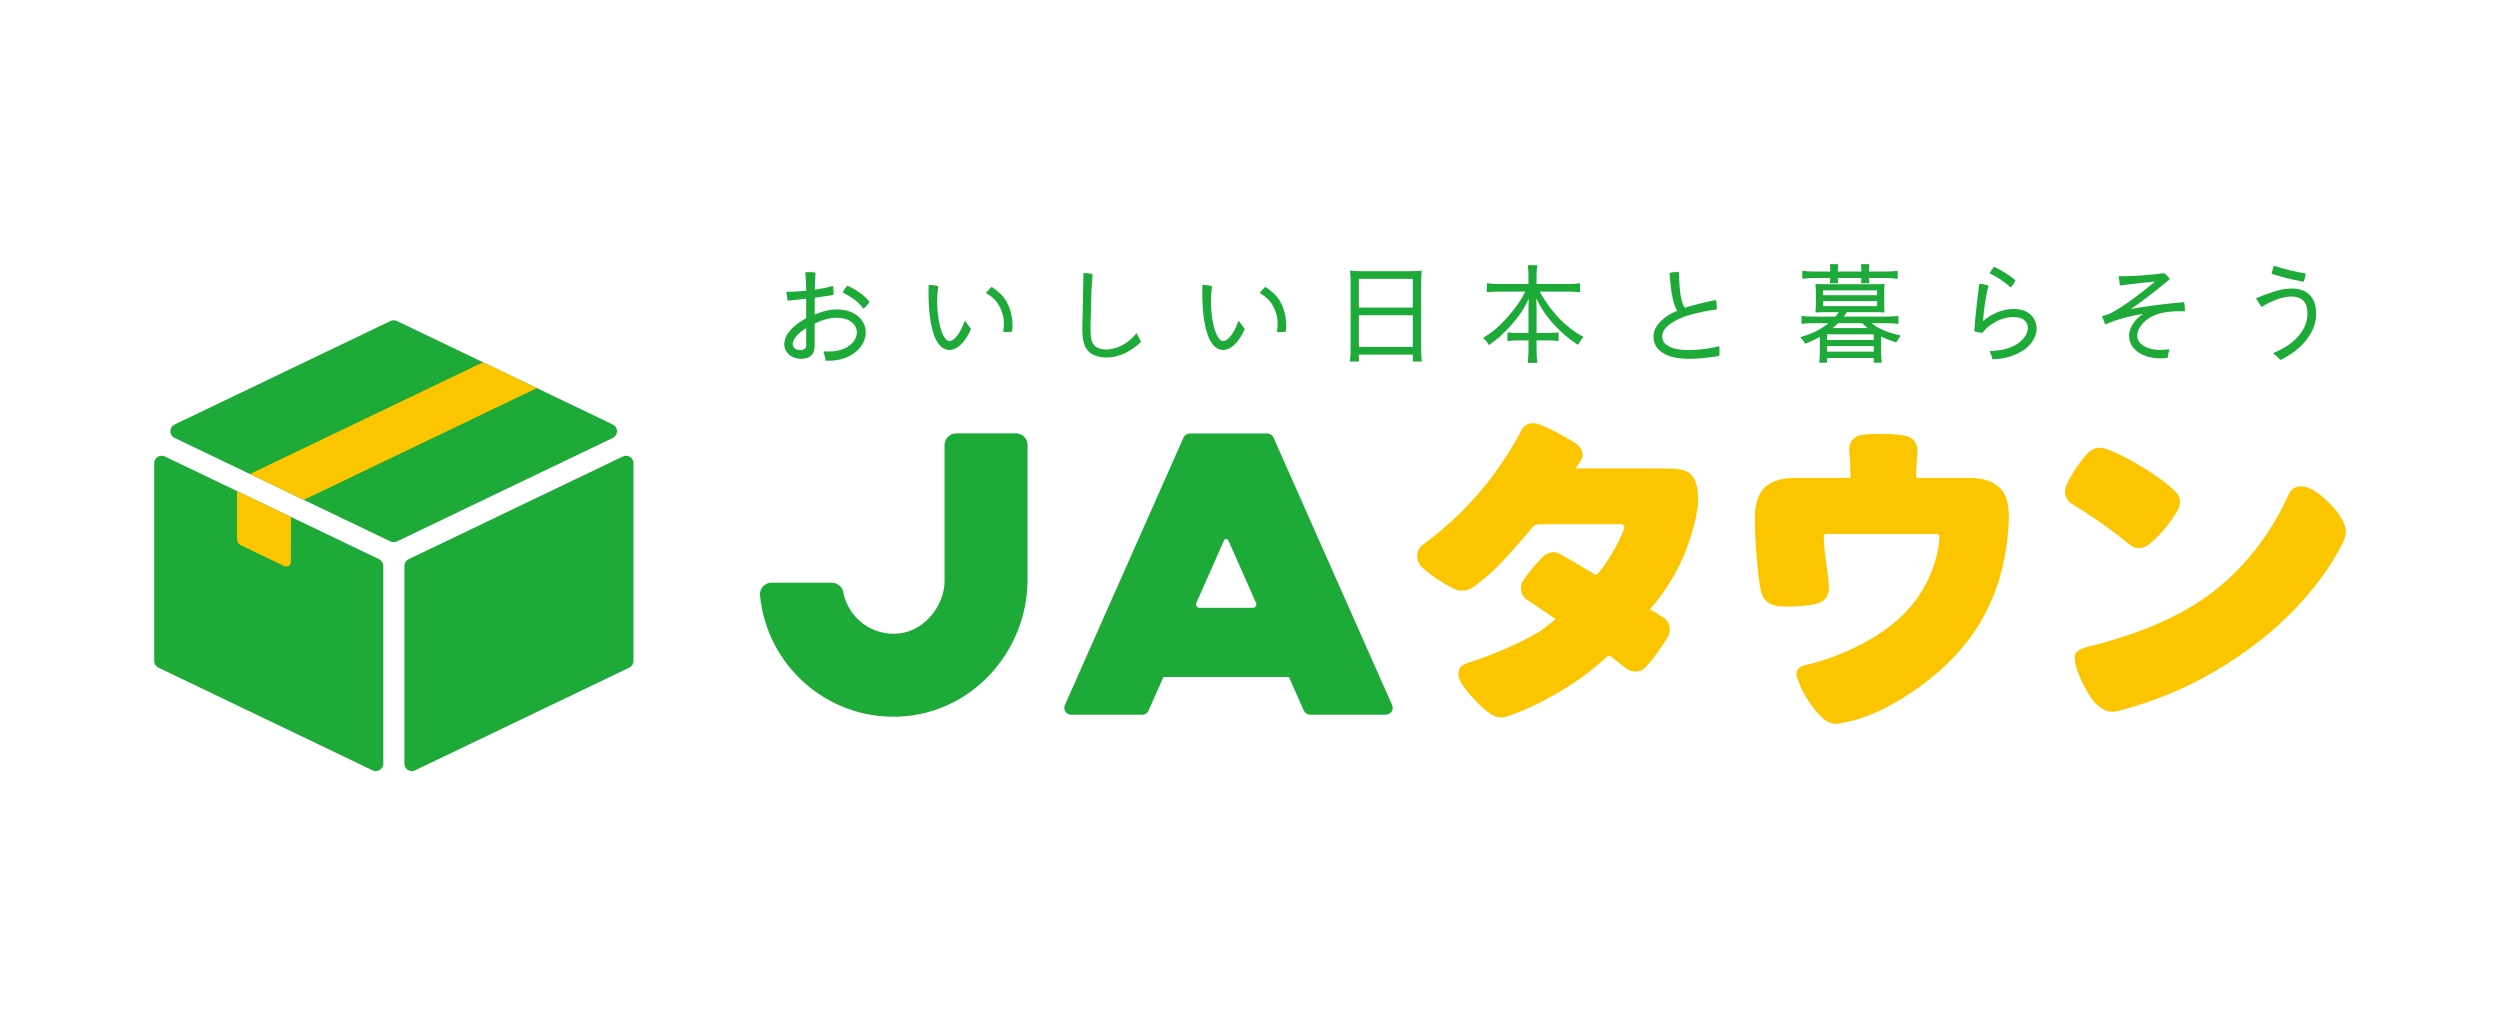
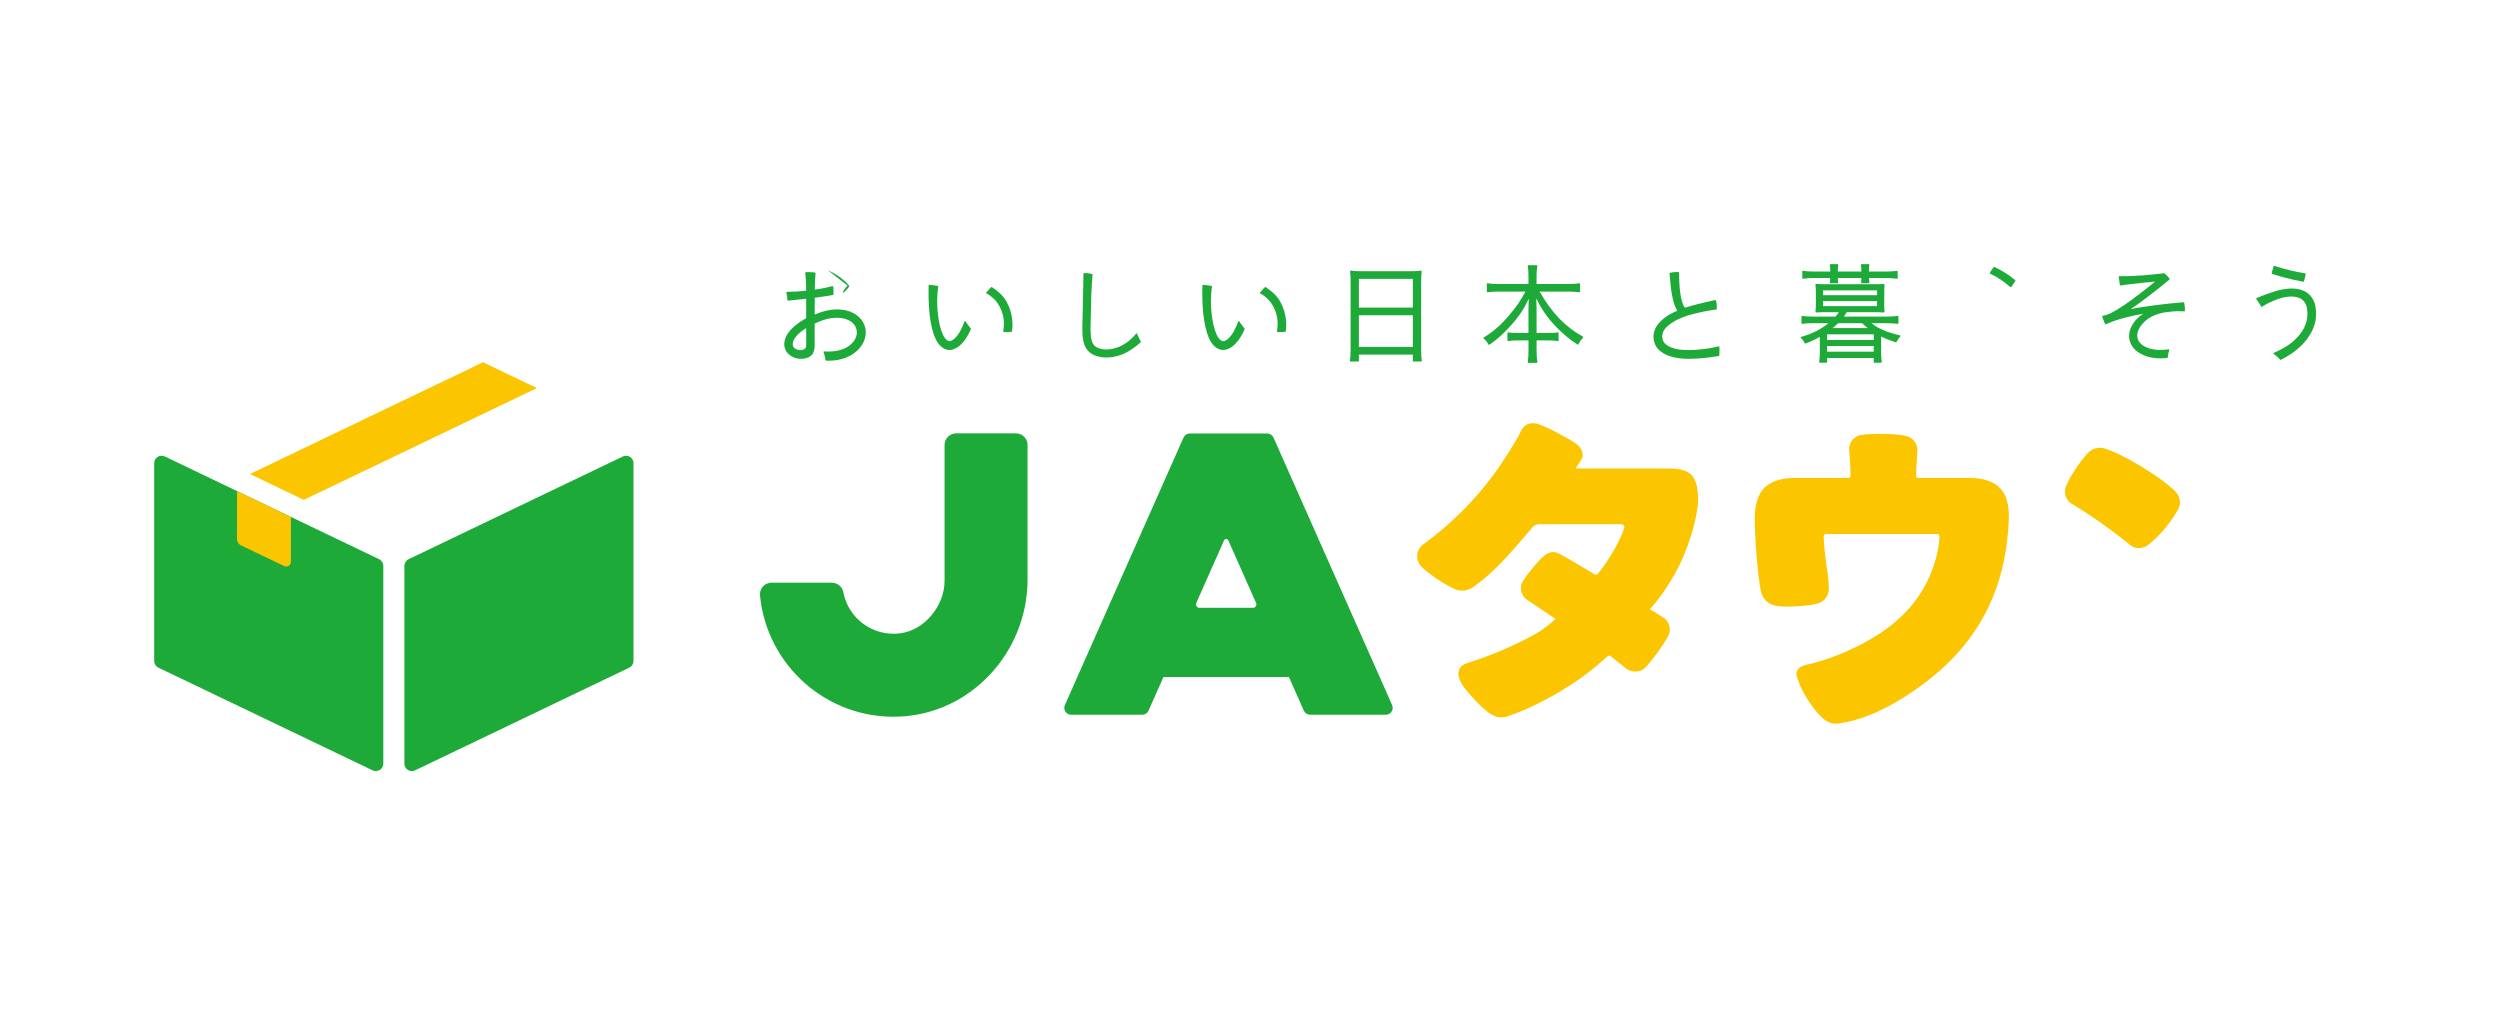
<svg xmlns="http://www.w3.org/2000/svg" width="227" height="94" viewBox="0 0 227 94">
  <defs>
    <style>.a{fill:#1eaa39;}.b{fill:#fff;}.c{fill:#fbc600;}</style>
  </defs>
  <rect class="b" width="227" height="94" />
-   <path class="a" d="M76.978,25.952c-.024-.011-.05-.005-.065.013-.008.009-.2.222-.375.54-.007.013-.008.029-.004.043s.015.026.028.033c.331.165.668.369,1.002.606.37.265.674.624.789.801.009.013.023.023.039.025h.008c.013,0,.026-.005.037-.014.328-.287.492-.542.499-.552.013-.02.011-.046-.003-.065-.552-.689-1.367-1.158-1.954-1.431h-.001Z" />
+   <path class="a" d="M76.978,25.952c-.024-.011-.05-.005-.065.013-.008.009-.2.222-.375.54-.007.013-.008.029-.004.043s.015.026.028.033h.008c.013,0,.026-.005.037-.014.328-.287.492-.542.499-.552.013-.02.011-.046-.003-.065-.552-.689-1.367-1.158-1.954-1.431h-.001Z" />
  <path class="a" d="M76.43,28.117c-.925-.106-1.726.145-2.457.44,0-.425,0-.979.009-1.519.764-.103,1.487-.216,1.66-.259.024-.006.041-.027.041-.051.021-.378-.028-.691-.03-.704-.003-.015-.011-.029-.024-.037-.013-.009-.029-.012-.044-.008-.444.113-.979.238-1.602.317.002-.207.011-.606.02-.689.02-.512.051-.798.051-.801.003-.029-.018-.056-.047-.06-.016-.003-.411-.06-.836-.031-.029.002-.052.026-.052.055,0,.046.008.134.019.254.017.191.041.453.053.757.01.179.01.384.01.619-.552.06-1.354.101-1.746.096-.015-.002-.034.007-.045.021s-.015.031-.01.048c0,.003.08.325.1.681,0,.015.008.029.018.039.012.01.029.015.041.013.015-.002,1.284-.12,1.643-.177.005.376.003.782,0,1.175,0,.202-.002.404-.002.604-.662.356-1.765,1.082-1.954,2.05-.096.446.019.861.324,1.17.357.363.946.539,1.46.434.956-.149.949-.866.943-1.442v-1.726c.858-.429,1.663-.6,2.382-.509.709.085,1.216.429,1.389.943.155.462.002.977-.412,1.378-.52.531-1.432.788-2.493.707-.022-.002-.037.007-.049.022s-.015.035-.008.053c.002.003.131.343.17.717.003.027.025.049.053.05.082.004.164.006.245.006,1.112,0,2.065-.362,2.702-1.03.608-.637.814-1.45.552-2.174-.285-.783-1.06-1.32-2.074-1.434v.002ZM72.142,30.747c.199-.322.546-.636,1.059-.959v1.194c0,.052,0,.102.002.15.006.368.008.536-.335.632-.323.073-.651-.026-.801-.236-.139-.196-.112-.473.076-.781h0Z" />
  <path class="a" d="M90.068,26.069c-.02-.013-.047-.011-.065.005-.008.008-.21.191-.452.491-.01.013-.014.03-.009.046.004.016.015.029.03.036.162.07.45.263.778.599.357.383.638.967.754,1.564.097.508.022,1.037-.002,1.21-.005.037-.009.062-.009.07,0,.028.021.051.049.053.008,0,.113.009.261.009.128,0,.29-.006.448-.029.023-.003.042-.022.045-.045.176-1.228-.23-2.579-1.014-3.363-.326-.316-.808-.643-.813-.646h0Z" />
  <path class="a" d="M87.667,29.178c-.011-.017-.033-.026-.05-.023-.02.003-.036.016-.043.035-.165.463-.616,1.561-1.248,1.762-.184.064-.361-.022-.523-.254-.537-.705-.717-2.438-.707-3.43.008-.531.04-.79.08-1.116l.016-.129c.004-.027-.015-.052-.042-.058-.426-.087-.761-.098-.775-.098-.011,0-.028.005-.039.015-.01.01-.016.024-.016.038,0,.099,0,.213-.004.337-.004.282-.009.634.004.993.023.849.151,2.93.863,3.919.283.396.657.611,1.033.611.13,0,.259-.026.386-.078.803-.287,1.318-1.26,1.554-1.814.008-.019.004-.04-.009-.055-.208-.247-.478-.65-.481-.654h.001Z" />
  <path class="a" d="M103.207,30.272c-.018-.002-.035.005-.046.019-.221.28-.698.8-1.419,1.138-.571.256-1.158.359-1.612.281-1.164-.177-1.142-.959-1.09-2.847l.009-.309c.007-.567.021-1.164.045-1.879.029-.658.065-1.102.089-1.396.014-.171.023-.284.023-.348,0-.023-.015-.043-.037-.048-.409-.111-.738-.084-.753-.084-.026.002-.046.025-.046.051,0,.007.009.757-.028,1.795-.019.556-.028,1.234-.037,1.89-.003.155-.008.309-.013.46-.054,1.693-.1,3.156,1.705,3.433.152.022.308.034.467.034.523,0,1.076-.12,1.599-.351.611-.273,1.162-.717,1.516-1.04.017-.016.021-.042.009-.063,0-.003-.175-.297-.338-.703-.006-.017-.021-.028-.039-.031l-.004-.002Z" />
  <path class="a" d="M114.923,26.069c-.02-.013-.047-.011-.065.005-.008.008-.21.191-.452.491-.01.013-.014.03-.009.046.004.016.015.029.03.036.162.07.45.263.778.599.357.383.638.967.754,1.564.097.508.022,1.037-.002,1.21-.005.037-.009.062-.009.07,0,.028.021.051.049.053.008,0,.113.009.261.009.128,0,.29-.006.448-.029.023-.003.042-.022.045-.045.176-1.228-.23-2.579-1.014-3.363-.326-.316-.808-.643-.813-.646h0Z" />
  <path class="a" d="M112.522,29.178c-.011-.017-.03-.026-.05-.023-.02.003-.036.016-.043.035-.165.463-.616,1.561-1.248,1.762-.184.064-.362-.022-.523-.254-.537-.705-.717-2.438-.707-3.43.008-.531.04-.79.08-1.116l.016-.129c.004-.027-.015-.052-.042-.058-.426-.087-.761-.098-.775-.098-.015,0-.028.005-.039.015-.01.01-.016.024-.016.038,0,.099,0,.213-.004.337-.004.282-.009.634.004.993.023.849.151,2.93.863,3.919.283.396.657.611,1.033.611.13,0,.259-.026.386-.078.803-.287,1.318-1.26,1.554-1.814.008-.019.004-.04-.009-.055-.208-.247-.478-.65-.481-.654h.001Z" />
  <path class="a" d="M129.043,25.521c0-.338.007-.591.048-.885.002-.016-.004-.033-.015-.045s-.031-.017-.044-.015c-.294.04-.575.048-.992.048h-4.366c-.418,0-.706-.008-1.031-.048-.016-.002-.033.003-.044.015s-.017.028-.015.044c.04.292.048.588.048.943v6.17c0,.411-.017.716-.058,1.021-.002.015.003.03.012.042.01.011.025.018.04.018h.708c.029,0,.053-.024.053-.053v-.578h4.899v.578c0,.029.024.053.053.053h.708c.015,0,.03-.007.039-.018.01-.011.015-.027.013-.042-.036-.279-.058-.548-.058-1.031v-6.219l.002.002ZM123.387,27.932v-2.611h4.899v2.611s-4.899,0-4.899,0ZM128.286,28.629v2.873h-4.899v-2.873h4.899Z" />
  <path class="a" d="M139.8,26.476h2.53c.394,0,.684.02,1.081.058.015.007.03-.003.041-.013s.017-.024.017-.039v-.708c0-.016-.007-.03-.019-.04s-.027-.014-.043-.012c-.276.048-.589.067-1.077.067h-2.809v-.782c0-.314.021-.588.068-.864.002-.015-.002-.031-.012-.043-.009-.012-.025-.019-.04-.019h-.767c-.015,0-.03.007-.04.018s-.015.027-.012.042c.05.335.067.564.067.875v.772h-2.663c-.415,0-.692-.017-1.06-.067-.02-.004-.03.002-.042.013-.012.01-.018.024-.018.04v.708c0,.015.007.029.018.039s.027.015.041.013c.372-.04.7-.058,1.061-.058h2.386c-.434.828-.856,1.434-1.533,2.212-.708.838-1.404,1.442-2.258,1.959-.014.008-.023.023-.025.04-.001.016.004.033.017.044.23.211.304.305.445.559.007.013.02.023.034.026.015.004.03,0,.042-.008.71-.496,1.229-.955,1.851-1.638.798-.868,1.299-1.604,1.728-2.552-.017.362-.025.662-.025.965v2.149h-.897c-.503,0-.707-.01-.952-.048-.015-.004-.031.002-.042.012-.012.01-.019.025-.019.04v.679c0,.016.007.03.019.04s.027.013.043.012c.294-.049.537-.057.971-.057h.878v.859c0,.455-.02.79-.067,1.118-.002.015.002.031.012.042s.025.018.04.018h.767c.015,0,.03-.007.04-.019s.015-.027.012-.043c-.047-.298-.068-.64-.068-1.107v-.869h.985c.42,0,.657.008.952.057.015,0,.031-.002.043-.012.012-.01.019-.025.019-.04v-.679c0-.015-.007-.03-.019-.04s-.029-.016-.042-.012c-.243.037-.452.048-.934.048h-1.004v-2.149c0-.283-.008-.59-.026-.991.449.95.971,1.707,1.71,2.492.629.668,1.235,1.178,2.027,1.706.012.009.028.01.042.007.015-.004.027-.013.034-.027.13-.248.232-.393.439-.619.011-.012.015-.028.013-.044-.003-.016-.013-.03-.027-.038-1.579-.856-2.866-2.195-3.932-4.092h0Z" />
  <path class="a" d="M156.097,31.455c-.012-.009-.028-.013-.044-.008-.489.127-1.072.226-1.641.28-1.584.16-2.593.01-3.171-.473-.186-.163-.3-.402-.311-.658-.01-.211.044-.53.353-.856.443-.453,1.135-.83,2.051-1.121.896-.247,1.833-.439,2.504-.513.026-.003.046-.024.047-.05.02-.44-.066-.76-.069-.773-.007-.026-.028-.042-.061-.038-.004,0-.412.079-.719.156-.334.071-1.417.334-2.047.543-.493-.64-.517-2.415-.526-3.09v-.099c-.002-.027-.023-.05-.05-.052-.015,0-.391-.029-.783.069-.026.007-.042.031-.039.058.01.089.02.211.034.357.071.823.203,2.336.673,3.028-.486.203-1.04.47-1.557,1.005-.533.54-.623,1.088-.603,1.452.025.462.245.906.589,1.187.683.572,1.678.723,2.648.723.375,0,.748-.023,1.095-.052.488-.042.995-.106,1.596-.204.023-.004.042-.023.044-.046.039-.359.011-.768.009-.785,0-.016-.009-.03-.022-.039h0Z" />
  <path class="a" d="M163.708,25.311c.38-.05.635-.068.973-.068h1.499c0,.204-.002.239-.028.415-.002.015.002.031.012.043s.025.018.04.018h.65c.015,0,.03-.007.039-.018.01-.011.015-.027.013-.042l-.004-.026c-.016-.126-.024-.189-.025-.391h2.135c0,.189-.009.253-.024.382l-.004.035c-.002.015.003.03.013.041s.024.018.039.018h.65c.015,0,.029-.007.039-.017.01-.011.015-.026.013-.042-.017-.153-.027-.252-.036-.417h1.574c.37,0,.652.023.971.077.015.003.031,0,.043-.012.012-.01.019-.025.019-.04v-.62c0-.015-.007-.03-.019-.04-.012-.011-.029-.015-.042-.012-.264.039-.584.058-.982.058h-1.567v-.044c0-.251.008-.378.038-.564.002-.015-.002-.031-.012-.043s-.025-.019-.04-.019h-.66c-.015,0-.03.007-.04.019s-.015.027-.012.043c.028.179.038.319.038.554v.054h-2.135v-.054c0-.26.009-.362.038-.555.002-.015-.002-.031-.012-.043s-.025-.018-.04-.018h-.66c-.015,0-.03.007-.04.019s-.015.027-.012.043c.028.179.038.319.038.554v.054h-1.498c-.418,0-.72-.021-.98-.067-.014-.002-.031.002-.044.012-.012.01-.019.025-.019.04v.62c0,.015.007.03.018.04s.028.016.042.013h0Z" />
  <path class="a" d="M170.651,29.81c-.298-.149-.448-.244-.72-.464h1.395c.38,0,.695.019.992.058.02.003.031-.003.042-.013.012-.01.018-.024.018-.04v-.61c0-.015-.007-.03-.018-.04-.012-.011-.023-.017-.042-.013-.302.04-.599.058-.992.058h-3.898c.082-.109.143-.208.257-.393l.004-.007h2.589c.267,0,.531.01.782.029.012,0,.031-.004.042-.016.011-.011.016-.027.015-.042-.02-.204-.028-.408-.028-.644v-1.174c0-.249.009-.46.028-.664.001-.016-.004-.031-.015-.043-.011-.011-.029-.02-.042-.015-.201.02-.361.029-.771.029h-4.618c-.409,0-.574-.009-.771-.029-.021-.004-.033.004-.043.016-.012.012-.017.028-.015.044.025.182.038.411.038.661v1.174c0,.245-.012.455-.038.642-.002.016.003.032.014.044s.023.016.043.016c.251-.019.511-.029.772-.029h1.291c-.108.17-.168.248-.297.4h-2.051c-.396,0-.69-.017-.982-.058-.017-.004-.031.002-.042.013-.011.01-.018.024-.018.04v.61c0,.015.007.03.018.04.012.01.024.015.042.013.287-.039.599-.058.982-.058h1.413c-.743.591-1.518.978-2.494,1.245-.019.005-.034.02-.038.039s.002.039.017.051c.17.152.257.271.356.487.011.024.039.037.066.027.556-.207.9-.378,1.306-.609v1.462c0,.259-.019.537-.058.827-.002.015.003.03.012.042.01.011.025.018.04.018h.611c.029,0,.053-.024.053-.053v-.374h4.239v.374c0,.029.024.053.053.053h.621c.015,0,.03-.007.04-.018.009-.011.015-.027.012-.042-.039-.279-.057-.55-.057-.826v-1.495c.369.189.665.306,1.326.527.024.008.049,0,.063-.024.128-.218.205-.338.354-.517.012-.014.015-.033.009-.051-.006-.017-.02-.031-.038-.035-.85-.203-1.34-.371-1.871-.645l.002.002ZM165.53,26.807v-.439h4.909v.439h-4.909ZM170.439,27.338v.458h-4.909v-.458h4.909ZM169.085,29.347c.249.227.36.327.503.439h-3.182c.18-.144.323-.273.49-.439h2.189ZM170.138,30.356v.517h-4.239v-.517h4.239ZM170.138,31.423v.506h-4.239v-.506h4.239Z" />
  <path class="a" d="M182.536,26.066c.01.008.023.012.034.012.015,0,.029-.006.039-.018.009-.011.23-.261.386-.563.013-.025.004-.056-.02-.07-.037-.022-.107-.077-.195-.148-.176-.139-.415-.33-.676-.482-.301-.198-.64-.385-1.006-.556-.023-.012-.047-.005-.062.012-.197.216-.351.513-.357.525-.007.013-.008.028-.004.042.005.013.015.025.028.031.73.34,1.19.676,1.832,1.214h0Z" />
-   <path class="a" d="M183.841,28.227c-.908-.357-2.467-.209-3.784.934.02-.361.085-.989.159-1.461.06-.524.233-1.368.338-1.717.008-.027-.007-.056-.034-.065-.371-.127-.735-.148-.751-.149-.031,0-.052.019-.055.046l-.058.451c-.093.726-.172,1.353-.204,1.732-.101.852-.184,2.027-.184,2.039-.002.025.014.047.038.054.013.004.337.099.667.138.019.004.036-.005.047-.019.015-.018.031-.039.049-.063.133-.176.38-.502,1.168-.943.875-.48,1.793-.491,2.312-.289.486.212.707.723.524,1.217-.138.442-.528.884-1.044,1.183-.805.454-1.612.525-2.305.556-.018,0-.035.011-.044.027s-.009.035,0,.051c.001.003.163.308.228.635.005.025.026.043.052.043h.001c.619-.016,1.548-.14,2.458-.645.688-.349,1.22-.945,1.423-1.595.272-.907-.139-1.794-1.001-2.16h0Z" />
  <path class="a" d="M198.276,27.438c-.039,0-.109.008-.223.021-.179.021-.477.055-.906.085-.224.017-1.199.139-1.667.198l-.333.044c-.362.052-1.128.163-1.673.273.485-.312.908-.632,1.288-.92.107-.081.212-.161.315-.237.787-.592,1.635-1.294,1.913-1.525.021-.017.026-.049.009-.071-.187-.265-.455-.477-.466-.486-.012-.009-.026-.013-.039-.011-.033.003-.09.01-.167.019-.369.042-1.137.129-1.878.185-1.082.071-1.643.071-1.944.068h-.079c-.016,0-.031.007-.042.02-.009.013-.014.029-.01.045,0,.003.077.34.106.728,0,.015.008.028.02.038.012.009.028.013.041.011.355-.056,1.446-.192,1.956-.242.168-.017.342-.033.511-.048.241-.023.472-.044.673-.067-.429.372-1.522,1.222-2.188,1.708-1.001.72-1.808,1.198-2.215,1.31l-.359.097c-.014.004-.026.013-.033.026-.007.013-.008.027-.004.041,0,.003.09.289.254.665.012.026.04.039.069.028l.123-.05c.439-.181.893-.368,1.82-.598.502-.126,1.065-.242,1.46-.303-.705.443-1.205,1.147-1.274,1.818-.093.915.468,1.656,1.537,2.034h0c.4.131.848.198,1.304.198.204,0,.409-.013.612-.04.024-.003.044-.023.045-.048.028-.347.142-.662.143-.665.007-.018.003-.038-.009-.052-.012-.015-.028-.024-.049-.019-.628.098-1.236.074-1.713-.066-.449-.134-1.194-.477-1.137-1.275.042-.591.579-1.158,1.024-1.463.708-.448,1.418-.564,2.082-.623.445-.045.806-.031,1.021-.023.061.002.112.004.148.004.014,0,.028-.005.037-.015.01-.01.016-.024.016-.038,0-.398-.067-.723-.07-.737-.005-.024-.027-.042-.052-.042h.003Z" />
  <path class="a" d="M206.445,24.916c.657.199,1.335.404,2.688.667.004,0,.007,0,.01,0,.022,0,.042-.014.05-.035.107-.302.156-.656.158-.67.004-.029-.016-.055-.045-.06-.805-.115-1.954-.393-2.794-.677-.024-.008-.057.005-.067.033-.096.281-.176.633-.176.636-.006.027.01.054.036.062l.141.043h-.001Z" />
  <path class="a" d="M210.271,27.988c-.074-.689-.458-1.27-1.028-1.554-.65-.309-1.487-.316-2.562-.022l-.265.089c-.636.213-.955.32-1.524.562-.015.007-.026.019-.031.035s-.001.032.008.045c.247.342.441.69.443.693.007.013.018.022.032.026.014.004.029,0,.041-.005.029-.017.06-.036.093-.057.244-.15.613-.378,1.409-.666.851-.272,1.508-.28,2.006-.023.332.184.543.535.594.989.138,1.142-.325,2.129-1.417,3.018-.57.454-1.378.828-1.616.923-.018.007-.031.024-.033.044s.007.039.023.05c.375.243.576.517.578.52.01.014.026.022.043.022.007,0,.015,0,.021-.004.075-.033.751-.34,1.487-.948.864-.703,1.488-1.657,1.667-2.554.018-.092.104-.582.03-1.18v-.003Z" />
  <path class="c" d="M150.963,42.537h-7.903c.567-.838.65-.993.65-1.168,0-.42-.185-.777-.54-1.035-.366-.258-.919-.586-1.643-.974-.742-.397-1.346-.675-1.852-.852-.176-.059-.313-.086-.428-.086-.539,0-.946.255-1.146.721-.28.662-1.621,2.812-2.553,4.049-1.758,2.365-3.9,4.475-6.383,6.287-.318.255-.486.617-.486,1.049,0,.29.094.562.312.846.293.317.755.689,1.41,1.137.642.438,1.219.77,1.693.975.188.095.396.144.615.144.436,0,.835-.137,1.177-.402.884-.652,1.722-1.394,2.491-2.205.757-.798,1.685-1.851,2.753-3.125.178-.205.379-.301.633-.301h7.425c.151,0,.202.052.239.102.06.082.083.163.048.265-.489,1.431-1.581,3.159-2.352,4.09-.096.116-.176.133-.251.133-.015,0-.039-.009-.063-.023l-.554-.339c-.333-.208-.797-.484-1.391-.827-.591-.343-.761-.439-1.233-.696-.24-.12-.419-.174-.582-.174-.272,0-.547.107-.824.323-.251.205-.57.539-.976,1.021-.393.467-.711.889-.92,1.215-.15.188-.227.433-.227.727,0,.198.048.394.142.583.102.205.246.363.414.463l2.59,1.743c-1.036.917-1.616,1.298-3.118,2.039-1.522.751-3.125,1.397-4.749,1.919-.259.075-.642.211-.807.476-.15.24-.191.497-.124.795.04.176.12.368.254.632.204.341.562.786,1.095,1.362.531.574.993,1.003,1.405,1.306.351.27.739.408,1.154.408.152,0,.317-.029.49-.086,1.575-.525,3.262-1.331,5.015-2.395,1.749-1.063,2.657-1.786,4.115-3.076.055-.055.2-.057.248-.019l1.399,1.114c.471.406,1.304.398,1.725-.024.308-.309.673-.752,1.114-1.354.44-.602.77-1.105,1.017-1.555.094-.19.141-.385.141-.58,0-.284-.094-.701-.51-1.046-.06-.06.536.368-.922-.582l-.359-.19.008-.07c1.056-1.12,2.332-3.134,2.98-4.672.652-1.544,1.089-3.024,1.299-4.39.046-.275.069-.482.069-.635,0-.876-.046-1.94-.67-2.516-.614-.565-1.653-.524-2.555-.524v-.003Z" />
  <path class="c" d="M178.77,43.395h-4.61c-.077,0-.106-.023-.131-.048-.024-.024-.047-.053-.047-.13,0-.834.123-2.064.123-2.329,0-.315-.097-.596-.29-.837-.193-.24-.438-.395-.726-.459-.578-.133-1.331-.198-2.303-.198-.739,0-1.345.033-1.825.102-.317.063-.577.219-.771.461-.192.24-.289.521-.289.837,0,.148.124,1.222.124,2.422,0,.069-.019.101-.047.13-.03.03-.062.048-.131.048h-4.826c-1.257,0-2.196.295-2.79.877-.597.585-.9,1.531-.9,2.812,0,.898.063,2.21.187,3.639.127,1.461.253,2.443.385,3.017.167.639.581,1.066,1.209,1.236.569.143,1.643.133,2.698.027.555-.055.97-.127,1.264-.218.312-.094.559-.27.733-.525.168-.244.253-.521.253-.824,0-.482-.072-1.184-.221-2.14-.161-1.126-.243-2.069-.243-2.54,0-.12.038-.18.071-.218.014-.016.045-.053.169-.053h10.025c.135,0,.165.04.18.059.019.026.078.104.061.305-.078,1.228-.473,2.684-1.172,4.064-.699,1.378-1.684,2.597-2.929,3.626-.976.817-2.183,1.577-3.585,2.258-1.406.683-2.809,1.192-4.157,1.509-.634.127-1.146.318-1.146.917,0,.181.167.544.196.624.117.445.399,1.011.864,1.73.454.703.898,1.251,1.311,1.619.362.34.778.515,1.213.515.085,0,.172-.006.258-.02,1.683-.235,3.492-.922,5.374-2.042,1.862-1.109,3.508-2.383,4.89-3.787,1.603-1.624,2.86-3.522,3.736-5.643.874-2.115,1.359-4.577,1.444-7.057.045-1.347-.228-2.292-.838-2.89-.594-.582-1.533-.877-2.789-.877h-.002Z" />
  <path class="c" d="M188.099,45.738c1.828,1.097,3.61,2.354,5.288,3.728.228.196.505.3.803.3.333,0,.638-.107.912-.318.52-.411,1.028-.92,1.511-1.509.48-.587.867-1.148,1.156-1.682.116-.234.173-.444.173-.643,0-.371-.144-.711-.417-.984-.664-.663-1.693-1.42-3.058-2.25-1.368-.831-2.517-1.394-3.408-1.669-.111-.037-.241-.055-.396-.055-.335,0-.653.118-.944.351l-.025.021c-.296.274-.658.719-1.105,1.362-.44.632-.773,1.219-1.004,1.775-.058.174-.086.324-.086.459,0,.223.055.438.164.642.113.21.261.37.436.474v-.002Z" />
-   <path class="c" d="M212.793,47.407c-.355-.713-.944-1.437-1.75-2.151-.87-.771-1.578-1.128-2.167-1.092-.479.029-.844.259-1.03.655-1.602,3.548-3.842,6.484-6.658,8.728-2.82,2.249-6.734,3.992-11.634,5.181-.332.081-.828.261-1.057.566-.174.232-.139.641.009,1.197.144.564.426,1.236.837,1.997.439.812.795,1.3,1.084,1.51.285.254.555.427.825.529.207.078.429.111.67.096.106-.006.216-.022.329-.047,3.08-.79,6-1.976,8.681-3.524,2.678-1.547,5.05-3.346,7.049-5.346,2.004-2.005,3.591-4.142,4.717-6.35.223-.437.323-.857.3-1.249-.01-.159-.068-.364-.204-.699h0Z" />
  <path class="a" d="M81.598,65.071c-6.531.247-11.987-4.681-12.588-11.004-.061-.638.418-1.161,1.059-1.161h5.433c.509,0,.973.346,1.066.847.434,2.345,2.64,4.077,5.171,3.752,2.227-.286,4.027-2.515,4.027-4.761v-12.338c0-.582.476-1.058,1.058-1.058h5.42c.582,0,1.058.47,1.058,1.052v12.208c0,6.593-5.117,12.214-11.704,12.463Z" />
  <path class="a" d="M104.287,64.526l1.355-3.054h11.391l1.355,3.054c.101.227.326.373.574.373h6.869c.454,0,.758-.467.574-.883l-10.77-24.284c-.101-.227-.326-.373-.574-.373h-7.024c-.248,0-.473.146-.574.373l-10.771,24.284c-.184.415.12.883.574.883h6.447c.248,0,.473-.146.574-.373ZM111.531,49.065l2.521,5.685c.092.208-.06.441-.287.441h-4.855c-.227,0-.379-.234-.287-.441l2.521-5.685c.074-.168.312-.168.387,0Z" />
-   <path class="a" d="M35.455,49.162l-19.599-9.397c-.513-.246-.513-.976,0-1.221l19.599-9.397c.185-.089.401-.089.586,0l19.599,9.397c.513.246.513.976,0,1.221l-19.599,9.397c-.185.089-.401.089-.586,0Z" />
  <path class="a" d="M37.688,69.948l19.45-9.325c.235-.113.384-.35.384-.611v-17.951c0-.499-.521-.826-.97-.611l-19.45,9.325c-.235.113-.384.35-.384.611v17.951c0,.499.521.826.97.611Z" />
  <path class="a" d="M33.834,69.948l-19.45-9.325c-.235-.113-.384-.35-.384-.611v-17.951c0-.499.521-.826.97-.611l19.45,9.325c.235.113.384.35.384.611v17.951c0,.499-.521.826-.97.611Z" />
  <polygon class="c" points="22.69 43.042 27.582 45.388 48.748 35.239 43.856 32.894 22.69 43.042" />
  <path class="c" d="M21.525,44.594l-.007,4.349c0,.245.14.468.36.573l3.927,1.883c.281.135.606-.07.606-.381l.006-4.078s-4.892-2.346-4.892-2.346Z" />
</svg>